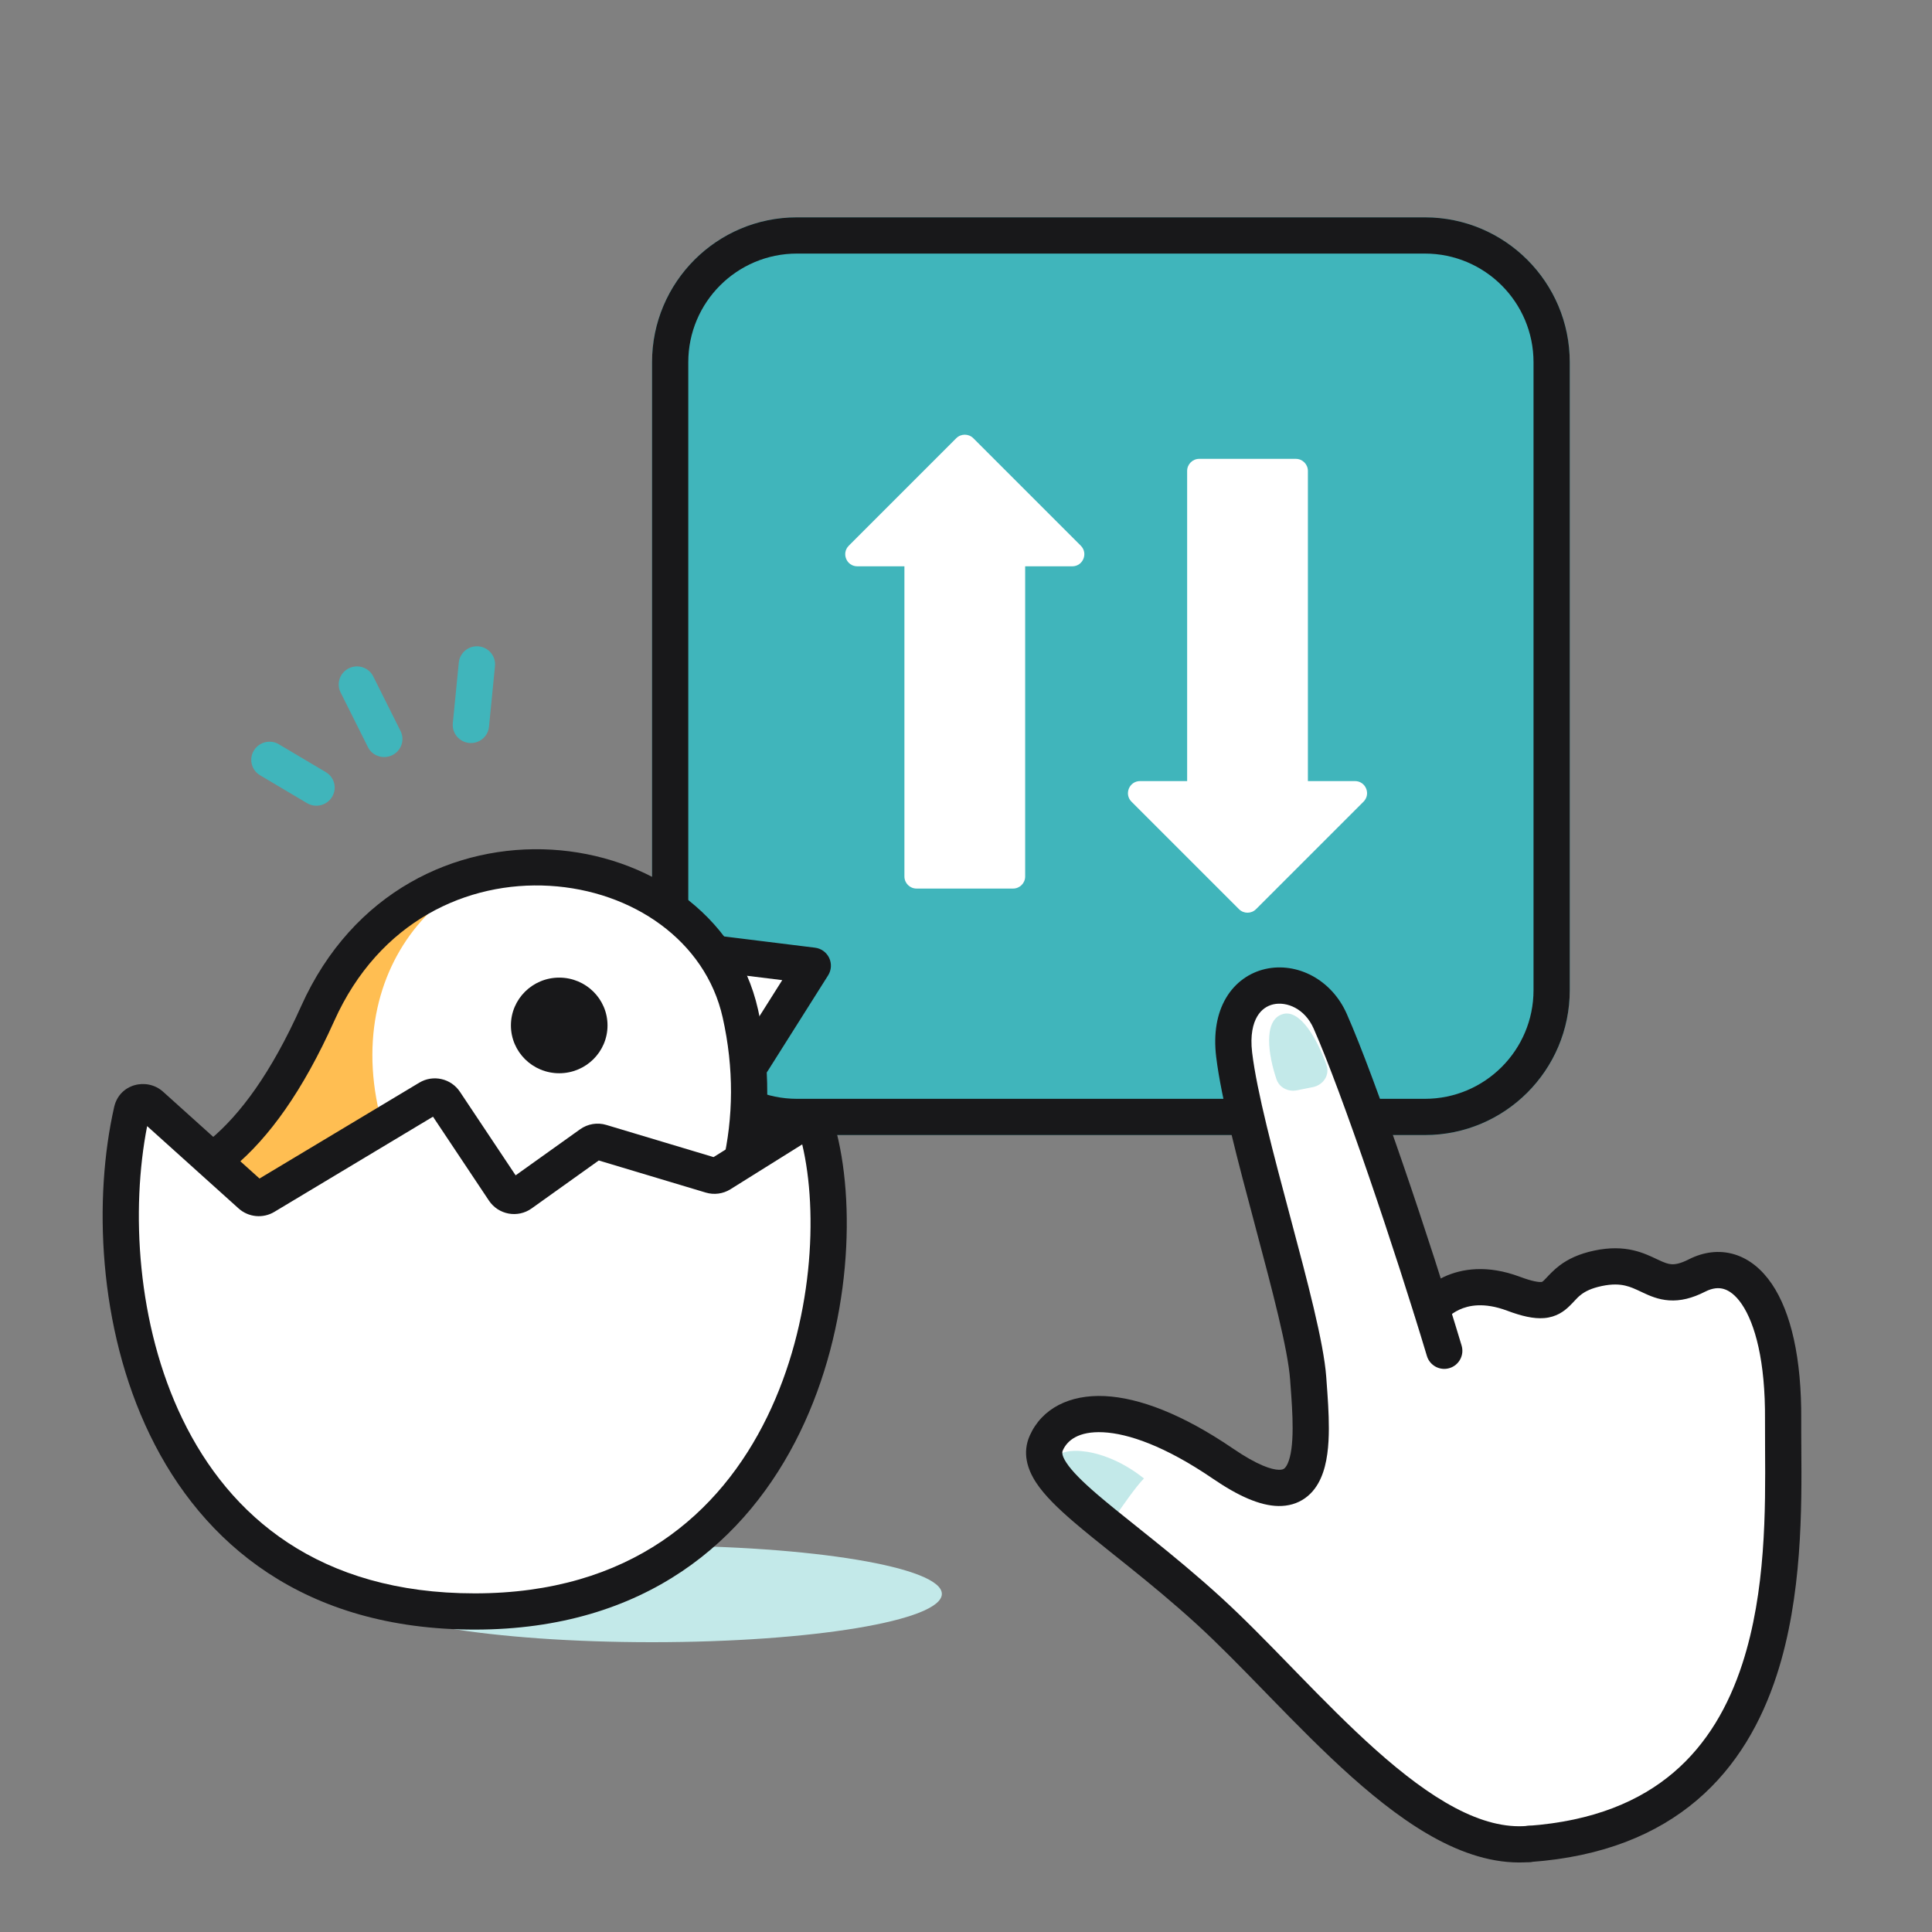
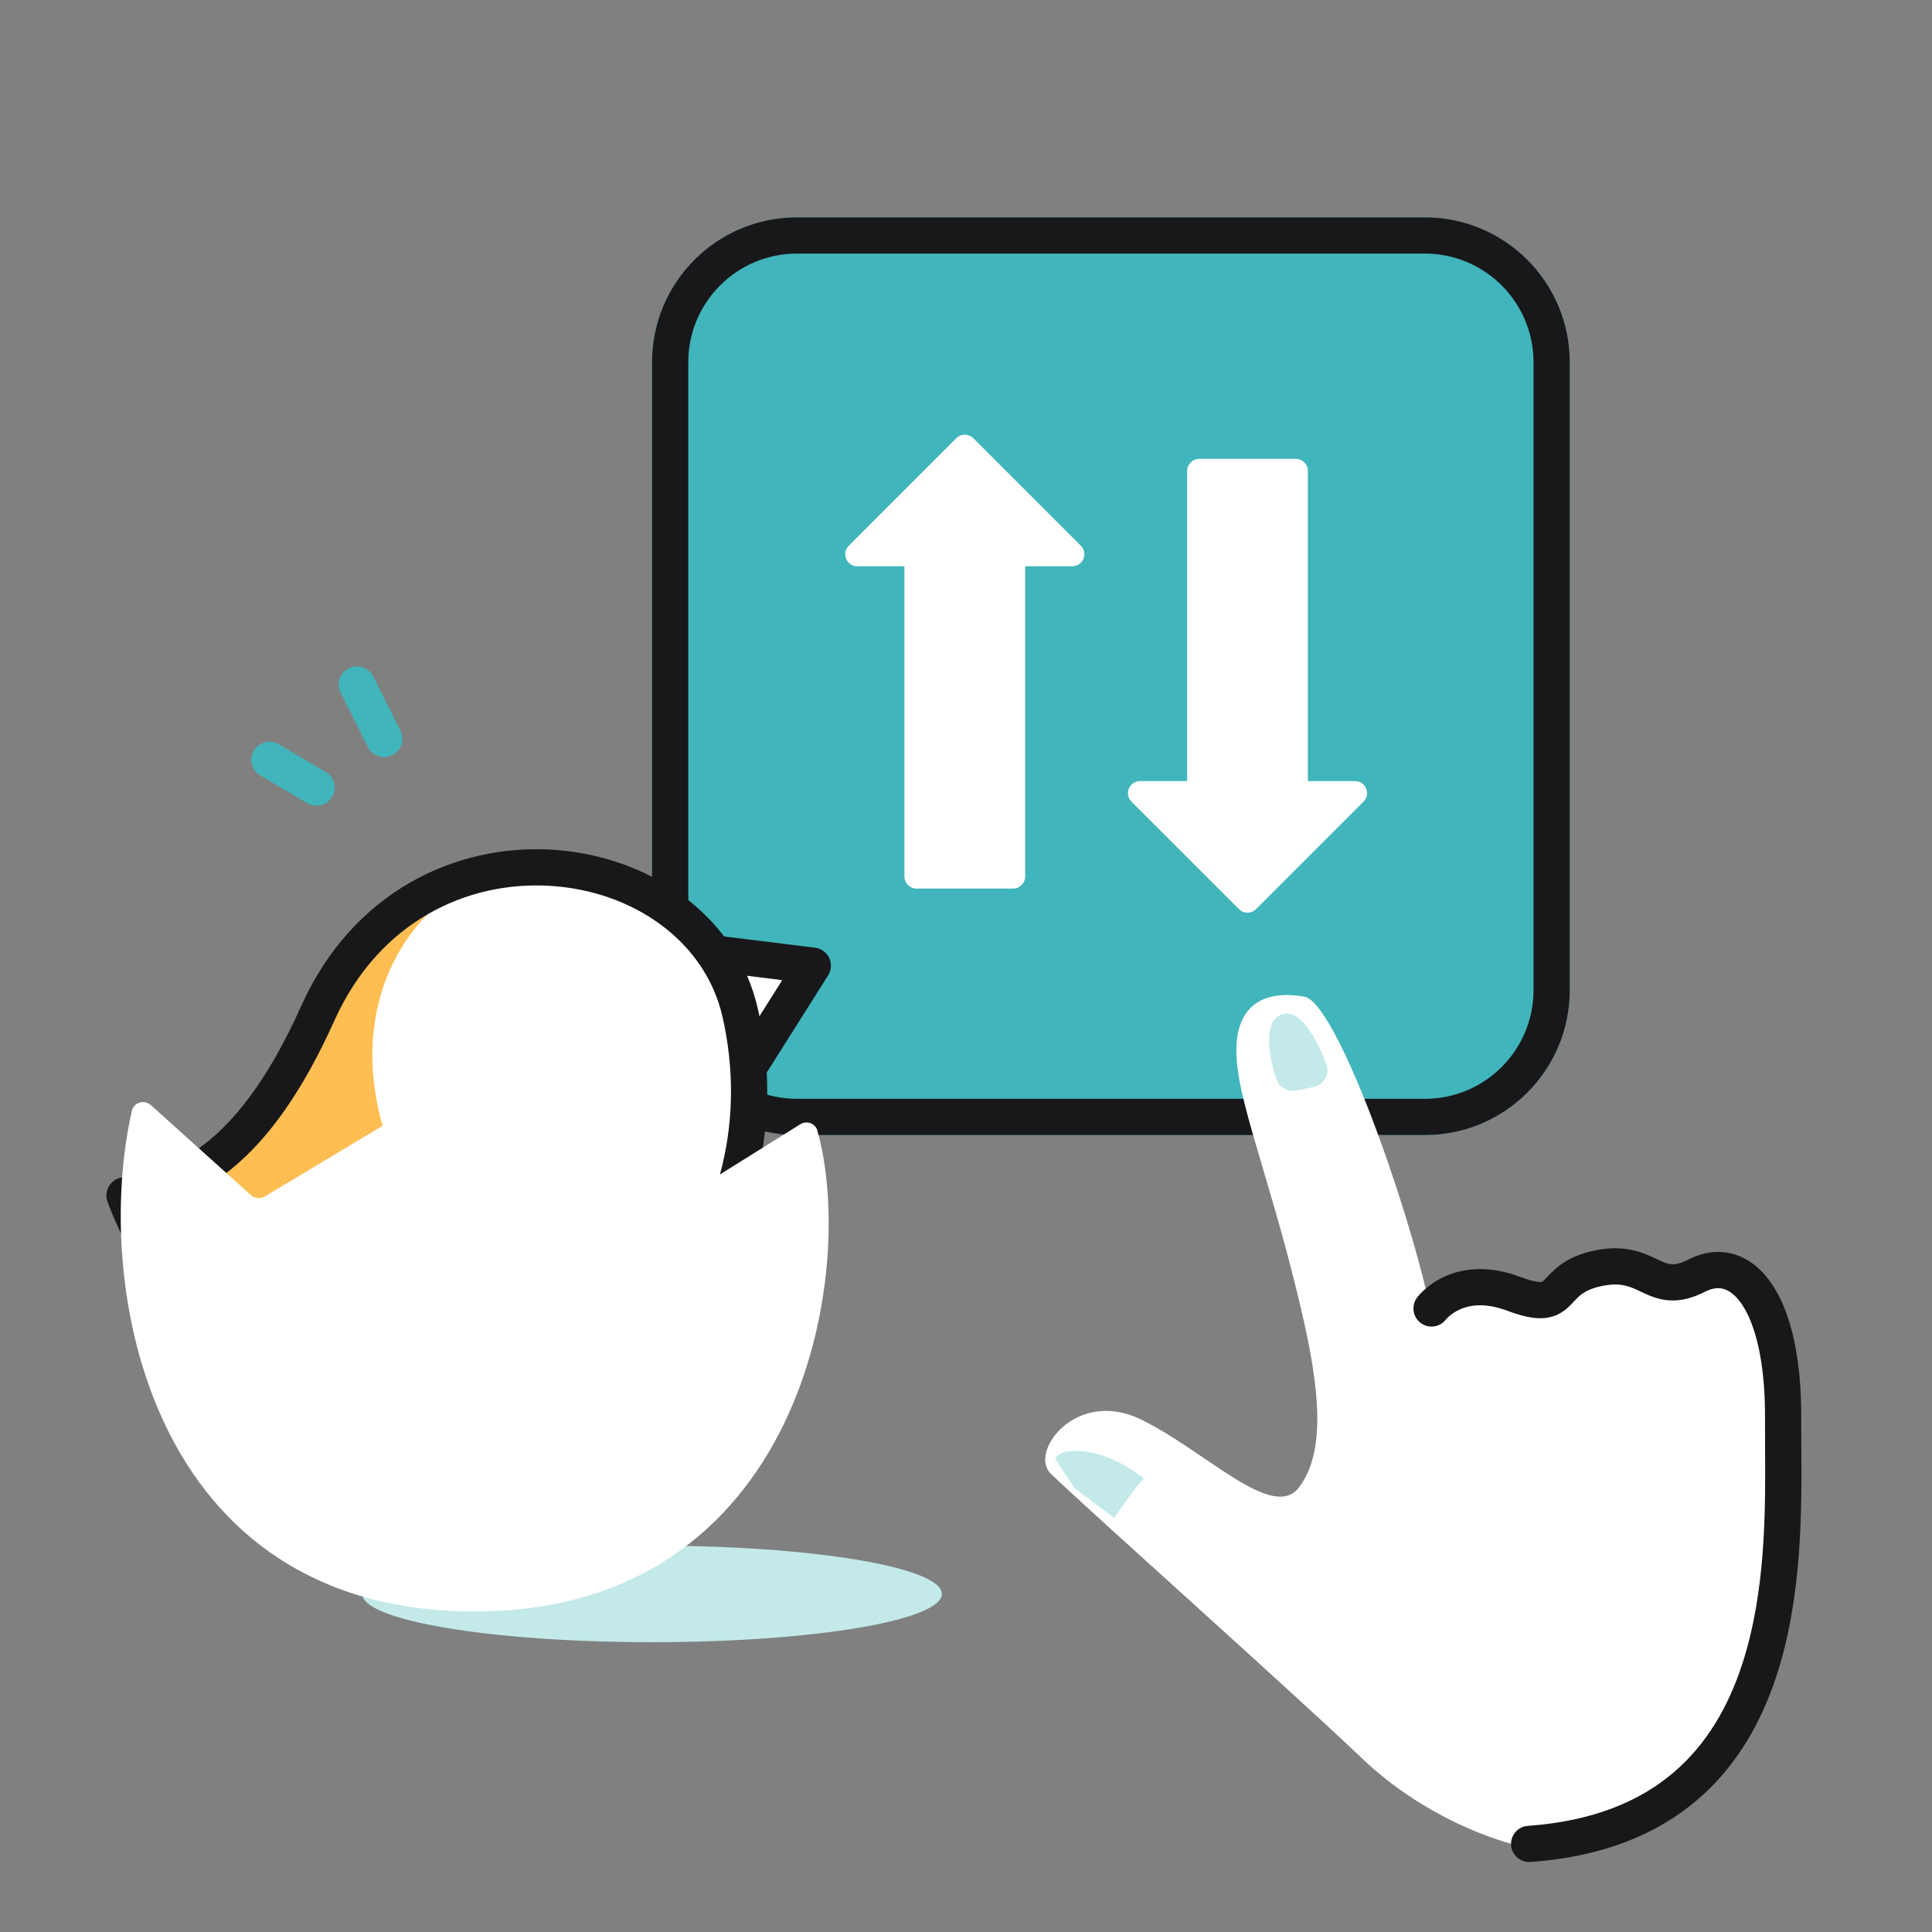
<svg xmlns="http://www.w3.org/2000/svg" width="80" height="80" viewBox="0 0 80 80" fill="none">
  <rect x="0" y="0" width="80" height="80" fill="#808080" stroke="none" />
  <path d="M39 66C39 67.105 33.627 68 27 68C20.373 68 15 67.105 15 66C15 64.895 20.373 64 27 64C33.627 64 39 64.895 39 66Z" fill="#C3E9E9" />
  <path d="M27 15C27 11.686 29.686 9 33 9H59C62.314 9 65 11.686 65 15V41C65 44.314 62.314 47 59 47H33C29.686 47 27 44.314 27 41V15Z" fill="#40B5BB" />
  <path fill-rule="evenodd" clip-rule="evenodd" d="M59 10.5H33C30.515 10.5 28.5 12.515 28.5 15V41C28.5 43.485 30.515 45.5 33 45.5H59C61.485 45.5 63.5 43.485 63.5 41V15C63.5 12.515 61.485 10.5 59 10.5ZM33 9C29.686 9 27 11.686 27 15V41C27 44.314 29.686 47 33 47H59C62.314 47 65 44.314 65 41V15C65 11.686 62.314 9 59 9H33Z" fill="#18181A" />
  <path fill-rule="evenodd" clip-rule="evenodd" d="M35.147 22.596C34.831 22.911 35.055 23.45 35.5 23.45H37.45V36.293C37.45 36.569 37.674 36.793 37.95 36.793H41.95C42.226 36.793 42.45 36.569 42.45 36.293V23.45H44.4C44.845 23.45 45.068 22.911 44.753 22.596L40.303 18.146C40.108 17.951 39.791 17.951 39.596 18.146L35.147 22.596ZM46.853 33.197C46.538 32.882 46.762 32.343 47.207 32.343H49.157V19.5C49.157 19.224 49.381 19 49.657 19H53.657C53.933 19 54.157 19.224 54.157 19.5V32.343H56.107C56.552 32.343 56.775 32.882 56.46 33.197L52.01 37.646C51.815 37.842 51.498 37.842 51.303 37.646L46.853 33.197Z" fill="white" />
-   <path d="M33.656 39.986L29.656 39.491L31.156 43.946L33.656 39.986Z" fill="white" />
+   <path d="M33.656 39.986L29.656 39.491L31.156 43.946Z" fill="white" />
  <path fill-rule="evenodd" clip-rule="evenodd" d="M28.912 39.399C28.963 38.988 29.337 38.696 29.748 38.747L33.748 39.242C34.003 39.273 34.224 39.433 34.334 39.665C34.444 39.897 34.428 40.169 34.291 40.387L31.791 44.346C31.569 44.696 31.106 44.801 30.756 44.58C30.406 44.359 30.301 43.896 30.522 43.545L32.391 40.585L29.564 40.236C29.153 40.185 28.861 39.81 28.912 39.399Z" fill="#18181A" />
  <path d="M13.156 41.966C10.588 47.687 7.823 49.17 5.156 49.5C6.156 52.304 9.956 58.794 17.156 58.794C26.156 58.794 32.656 50.875 30.656 41.966C29.044 34.783 17.156 33.057 13.156 41.966Z" fill="white" />
  <path d="M20 53.5C13 46 15 38.944 19.5 36.5C16 37.5 14.214 39 12.5 43C11.504 45.325 9.5 47.833 8.5 48.5L6.5 53.5H20Z" fill="#FFBE52" />
  <path fill-rule="evenodd" clip-rule="evenodd" d="M22.758 36.68C19.366 36.481 15.702 38.128 13.841 42.273C12.527 45.198 11.135 47.106 9.675 48.329C8.52 49.296 7.35 49.813 6.199 50.078C6.789 51.387 7.832 53.14 9.361 54.668C11.234 56.539 13.804 58.044 17.156 58.044C25.683 58.044 31.818 50.563 29.924 42.13C29.21 38.947 26.189 36.882 22.758 36.68ZM22.846 35.183C26.761 35.413 30.49 37.802 31.388 41.801C33.495 51.186 26.629 59.544 17.156 59.544C13.309 59.544 10.378 57.804 8.301 55.729C6.235 53.665 4.981 51.24 4.45 49.752C4.373 49.537 4.398 49.3 4.518 49.106C4.637 48.912 4.838 48.783 5.064 48.755C6.279 48.605 7.494 48.199 8.711 47.179C9.942 46.148 11.217 44.455 12.472 41.658C14.611 36.895 18.89 34.95 22.846 35.183Z" fill="#18181A" />
-   <path d="M25.156 42.461C25.156 43.554 24.261 44.441 23.156 44.441C22.052 44.441 21.156 43.554 21.156 42.461C21.156 41.367 22.052 40.481 23.156 40.481C24.261 40.481 25.156 41.367 25.156 42.461Z" fill="#18181A" />
  <path d="M22.895 64.548L20.613 58.619C20.539 58.426 20.353 58.299 20.146 58.299H18.791C18.467 58.299 18.229 58.601 18.305 58.916L19.731 64.845C19.785 65.07 19.986 65.228 20.217 65.228H22.428C22.779 65.228 23.021 64.876 22.895 64.548Z" fill="#18181A" />
  <path d="M17.895 64.548L15.613 58.619C15.539 58.426 15.353 58.299 15.146 58.299H13.791C13.467 58.299 13.229 58.601 13.305 58.916L14.731 64.845C14.785 65.07 14.986 65.228 15.217 65.228H17.428C17.779 65.228 18.021 64.876 17.895 64.548Z" fill="#18181A" />
  <path fill-rule="evenodd" clip-rule="evenodd" d="M10.512 31.078C10.727 30.723 11.19 30.607 11.546 30.818L13.494 31.974C13.85 32.185 13.965 32.643 13.75 32.998C13.535 33.352 13.072 33.469 12.716 33.258L10.768 32.102C10.412 31.891 10.297 31.432 10.512 31.078Z" fill="#40B5BB" />
  <path fill-rule="evenodd" clip-rule="evenodd" d="M14.445 27.673C14.819 27.489 15.271 27.639 15.455 28.008L16.586 30.27C16.77 30.639 16.617 31.086 16.244 31.27C15.87 31.454 15.418 31.304 15.234 30.935L14.103 28.673C13.918 28.305 14.072 27.857 14.445 27.673Z" fill="#40B5BB" />
-   <path fill-rule="evenodd" clip-rule="evenodd" d="M19.821 26.765C20.235 26.805 20.537 27.171 20.496 27.582L20.248 30.094C20.207 30.505 19.839 30.805 19.426 30.764C19.012 30.723 18.71 30.357 18.75 29.947L18.998 27.435C19.039 27.024 19.407 26.724 19.821 26.765Z" fill="#40B5BB" />
  <path d="M10.382 49.481L6.252 45.764C5.977 45.517 5.541 45.642 5.459 46.002C3.814 53.241 6.155 66.728 19.657 66.728C33.185 66.728 35.508 52.721 33.845 46.815C33.759 46.509 33.403 46.387 33.133 46.556L29.849 48.608C29.727 48.685 29.578 48.705 29.44 48.663L24.892 47.299C24.744 47.254 24.583 47.281 24.457 47.371L21.577 49.428C21.347 49.592 21.027 49.534 20.87 49.299L18.421 45.625C18.273 45.403 17.977 45.336 17.748 45.474L10.974 49.538C10.786 49.651 10.545 49.628 10.382 49.481Z" fill="white" />
-   <path fill-rule="evenodd" clip-rule="evenodd" d="M17.929 46.239L11.36 50.181C10.889 50.464 10.289 50.406 9.88 50.039L6.093 46.63C5.417 50.083 5.657 54.832 7.553 58.754C9.506 62.795 13.219 65.978 19.657 65.978C26.097 65.978 29.818 62.675 31.773 58.658C33.672 54.757 33.888 50.203 33.218 47.387L30.246 49.245C29.941 49.435 29.569 49.485 29.224 49.382L24.794 48.053L22.013 50.039C21.438 50.449 20.638 50.302 20.246 49.715L17.929 46.239ZM17.362 44.831C17.934 44.487 18.675 44.654 19.045 45.209L21.351 48.668L24.021 46.761C24.336 46.536 24.737 46.469 25.107 46.581L29.547 47.913L32.736 45.92C33.392 45.509 34.333 45.783 34.567 46.612C35.449 49.744 35.266 54.911 33.122 59.315C30.95 63.778 26.745 67.478 19.657 67.478C12.592 67.478 8.383 63.918 6.202 59.406C4.049 54.952 3.874 49.593 4.728 45.836C4.945 44.879 6.083 44.603 6.754 45.207M6.754 45.207L10.746 48.8L17.362 44.831" fill="#18181A" />
  <path d="M56.411 72.822C58.975 75.261 62.034 76.291 63.243 76.501C67.412 76.397 68.761 75.801 71.407 72.525C74.053 69.249 74.053 59.701 73.738 56.74C73.423 53.78 72.757 52.834 71.549 52.623C70.34 52.413 69.324 53.481 68.588 52.938C67.657 52.251 66.31 51.712 65.224 53.183C64.138 54.655 63.402 54.112 62.263 53.498C61.352 53.008 59.595 53.726 59.233 54.217C58.234 49.615 55.302 41.494 54.013 41.27C52.401 40.989 51.466 41.589 51.245 42.864C50.894 44.878 52.418 48.049 53.854 54.111C54.682 57.605 54.887 60.103 53.801 61.574C52.715 63.046 49.912 60.067 47.232 58.771C44.551 57.474 42.58 60.139 43.517 61.03C45.654 63.063 53.205 69.773 56.411 72.822Z" fill="white" />
  <path d="M53.093 41.998C53.848 41.746 54.571 43.092 54.926 44.099C55.073 44.515 54.794 44.929 54.361 45.016L53.705 45.147C53.344 45.219 52.976 45.041 52.857 44.691C52.524 43.717 52.295 42.263 53.093 41.998Z" fill="#C3E9E9" />
  <path d="M47.368 61.22C45.732 59.911 43.96 59.857 43.688 60.402L44.505 61.629L46.141 62.856C46.414 62.447 47.041 61.547 47.368 61.22Z" fill="#C3E9E9" />
  <path fill-rule="evenodd" clip-rule="evenodd" d="M71.383 53.376C71.175 53.313 70.922 53.325 70.609 53.484C70.066 53.761 69.582 53.877 69.113 53.845C68.659 53.815 68.294 53.649 68.026 53.523C68.001 53.512 67.977 53.501 67.954 53.489C67.704 53.372 67.522 53.286 67.294 53.234C67.064 53.181 66.763 53.159 66.325 53.252C65.883 53.345 65.641 53.479 65.486 53.595C65.361 53.689 65.296 53.759 65.206 53.857C65.152 53.915 65.089 53.983 64.998 54.072C64.77 54.296 64.451 54.536 63.944 54.579C63.505 54.616 63.005 54.496 62.403 54.271C61.441 53.912 60.803 54.056 60.425 54.232C60.225 54.325 60.079 54.436 59.986 54.52C59.94 54.562 59.907 54.596 59.89 54.617C59.882 54.626 59.876 54.632 59.874 54.634C59.627 54.96 59.162 55.028 58.832 54.784C58.499 54.538 58.428 54.068 58.674 53.735L58.675 53.733L58.676 53.732L58.679 53.728L58.687 53.718C58.692 53.712 58.699 53.703 58.706 53.694C58.722 53.674 58.742 53.65 58.767 53.621C58.818 53.564 58.889 53.49 58.98 53.407C59.163 53.243 59.432 53.04 59.792 52.872C60.532 52.528 61.588 52.366 62.928 52.866C63.477 53.071 63.721 53.092 63.818 53.084C63.821 53.084 63.824 53.084 63.826 53.084C63.85 53.082 63.866 53.081 63.947 53.002C63.963 52.986 63.987 52.96 64.018 52.928C64.135 52.802 64.349 52.573 64.587 52.395C64.931 52.137 65.378 51.919 66.014 51.784C66.653 51.649 67.176 51.667 67.632 51.772C68.025 51.863 68.35 52.017 68.587 52.13C68.613 52.142 68.638 52.154 68.662 52.165C68.922 52.287 69.064 52.339 69.212 52.349C69.346 52.358 69.561 52.335 69.928 52.148C70.527 51.843 71.18 51.748 71.817 51.94C72.445 52.13 72.966 52.572 73.37 53.168C74.163 54.34 74.604 56.246 74.585 58.794C74.583 59.138 74.586 59.521 74.589 59.936C74.607 62.435 74.634 66.096 73.571 69.362C72.945 71.287 71.928 73.124 70.275 74.534C68.615 75.949 66.37 76.887 63.372 77.101C62.959 77.13 62.6 76.819 62.571 76.406C62.541 75.993 62.852 75.634 63.265 75.605C65.993 75.41 67.921 74.57 69.302 73.392C70.688 72.21 71.578 70.639 72.145 68.898C73.125 65.887 73.104 62.51 73.088 59.993C73.085 59.563 73.083 59.158 73.085 58.784C73.103 56.356 72.671 54.812 72.128 54.009C71.863 53.618 71.6 53.441 71.383 53.376Z" fill="#18181A" />
-   <path fill-rule="evenodd" clip-rule="evenodd" d="M52.399 40.123C53.698 39.831 55.133 40.547 55.767 41.983C56.978 44.727 59.207 51.333 60.522 55.717C60.641 56.114 60.415 56.532 60.019 56.651C59.622 56.77 59.204 56.545 59.085 56.148C57.772 51.772 55.566 45.241 54.395 42.589C54.024 41.75 53.268 41.465 52.728 41.587C52.466 41.646 52.227 41.803 52.059 42.087C51.887 42.378 51.761 42.854 51.848 43.58C52.042 45.2 52.736 47.802 53.432 50.41L53.446 50.463C54.124 53.006 54.813 55.589 54.917 57.017C54.922 57.082 54.926 57.148 54.931 57.215C54.976 57.826 55.027 58.511 55.025 59.152C55.023 59.845 54.962 60.597 54.698 61.195C54.562 61.506 54.355 61.811 54.042 62.034C53.721 62.263 53.343 62.367 52.935 62.361C52.168 62.348 51.271 61.945 50.224 61.23C48.242 59.877 46.717 59.357 45.675 59.307C44.66 59.259 44.193 59.642 44.01 60.056C43.983 60.116 43.942 60.239 44.158 60.569C44.386 60.916 44.807 61.34 45.438 61.882C45.897 62.276 46.431 62.702 47.031 63.182C47.247 63.355 47.472 63.534 47.705 63.722C48.578 64.424 49.547 65.221 50.549 66.134C51.48 66.982 52.456 67.984 53.445 69C53.525 69.083 53.605 69.165 53.686 69.248C54.765 70.356 55.862 71.472 56.971 72.461C58.083 73.452 59.18 74.291 60.251 74.857C61.322 75.423 62.319 75.69 63.251 75.606C63.663 75.568 64.028 75.872 64.066 76.285C64.103 76.697 63.799 77.062 63.387 77.1C62.069 77.219 60.775 76.83 59.55 76.183C58.327 75.537 57.126 74.608 55.973 73.581C54.819 72.552 53.688 71.4 52.611 70.295C52.533 70.214 52.455 70.135 52.378 70.055C51.38 69.03 50.434 68.059 49.539 67.243C48.57 66.36 47.629 65.585 46.765 64.891C46.544 64.713 46.326 64.539 46.114 64.37C45.506 63.884 44.942 63.433 44.461 63.02C43.82 62.47 43.257 61.929 42.904 61.392C42.541 60.838 42.323 60.158 42.639 59.448C43.139 58.32 44.292 57.739 45.747 57.809C47.176 57.878 48.97 58.558 51.07 59.991C52.064 60.669 52.652 60.856 52.959 60.861C53.088 60.863 53.143 60.833 53.171 60.813C53.207 60.787 53.265 60.728 53.325 60.591C53.457 60.292 53.523 59.805 53.525 59.147C53.527 58.568 53.481 57.942 53.435 57.321C53.43 57.256 53.425 57.191 53.421 57.126C53.329 55.873 52.692 53.459 51.99 50.826L51.953 50.685C51.279 48.161 50.566 45.486 50.359 43.759C50.243 42.792 50.388 41.965 50.767 41.324C51.15 40.676 51.742 40.272 52.399 40.123Z" fill="#18181A" />
</svg>